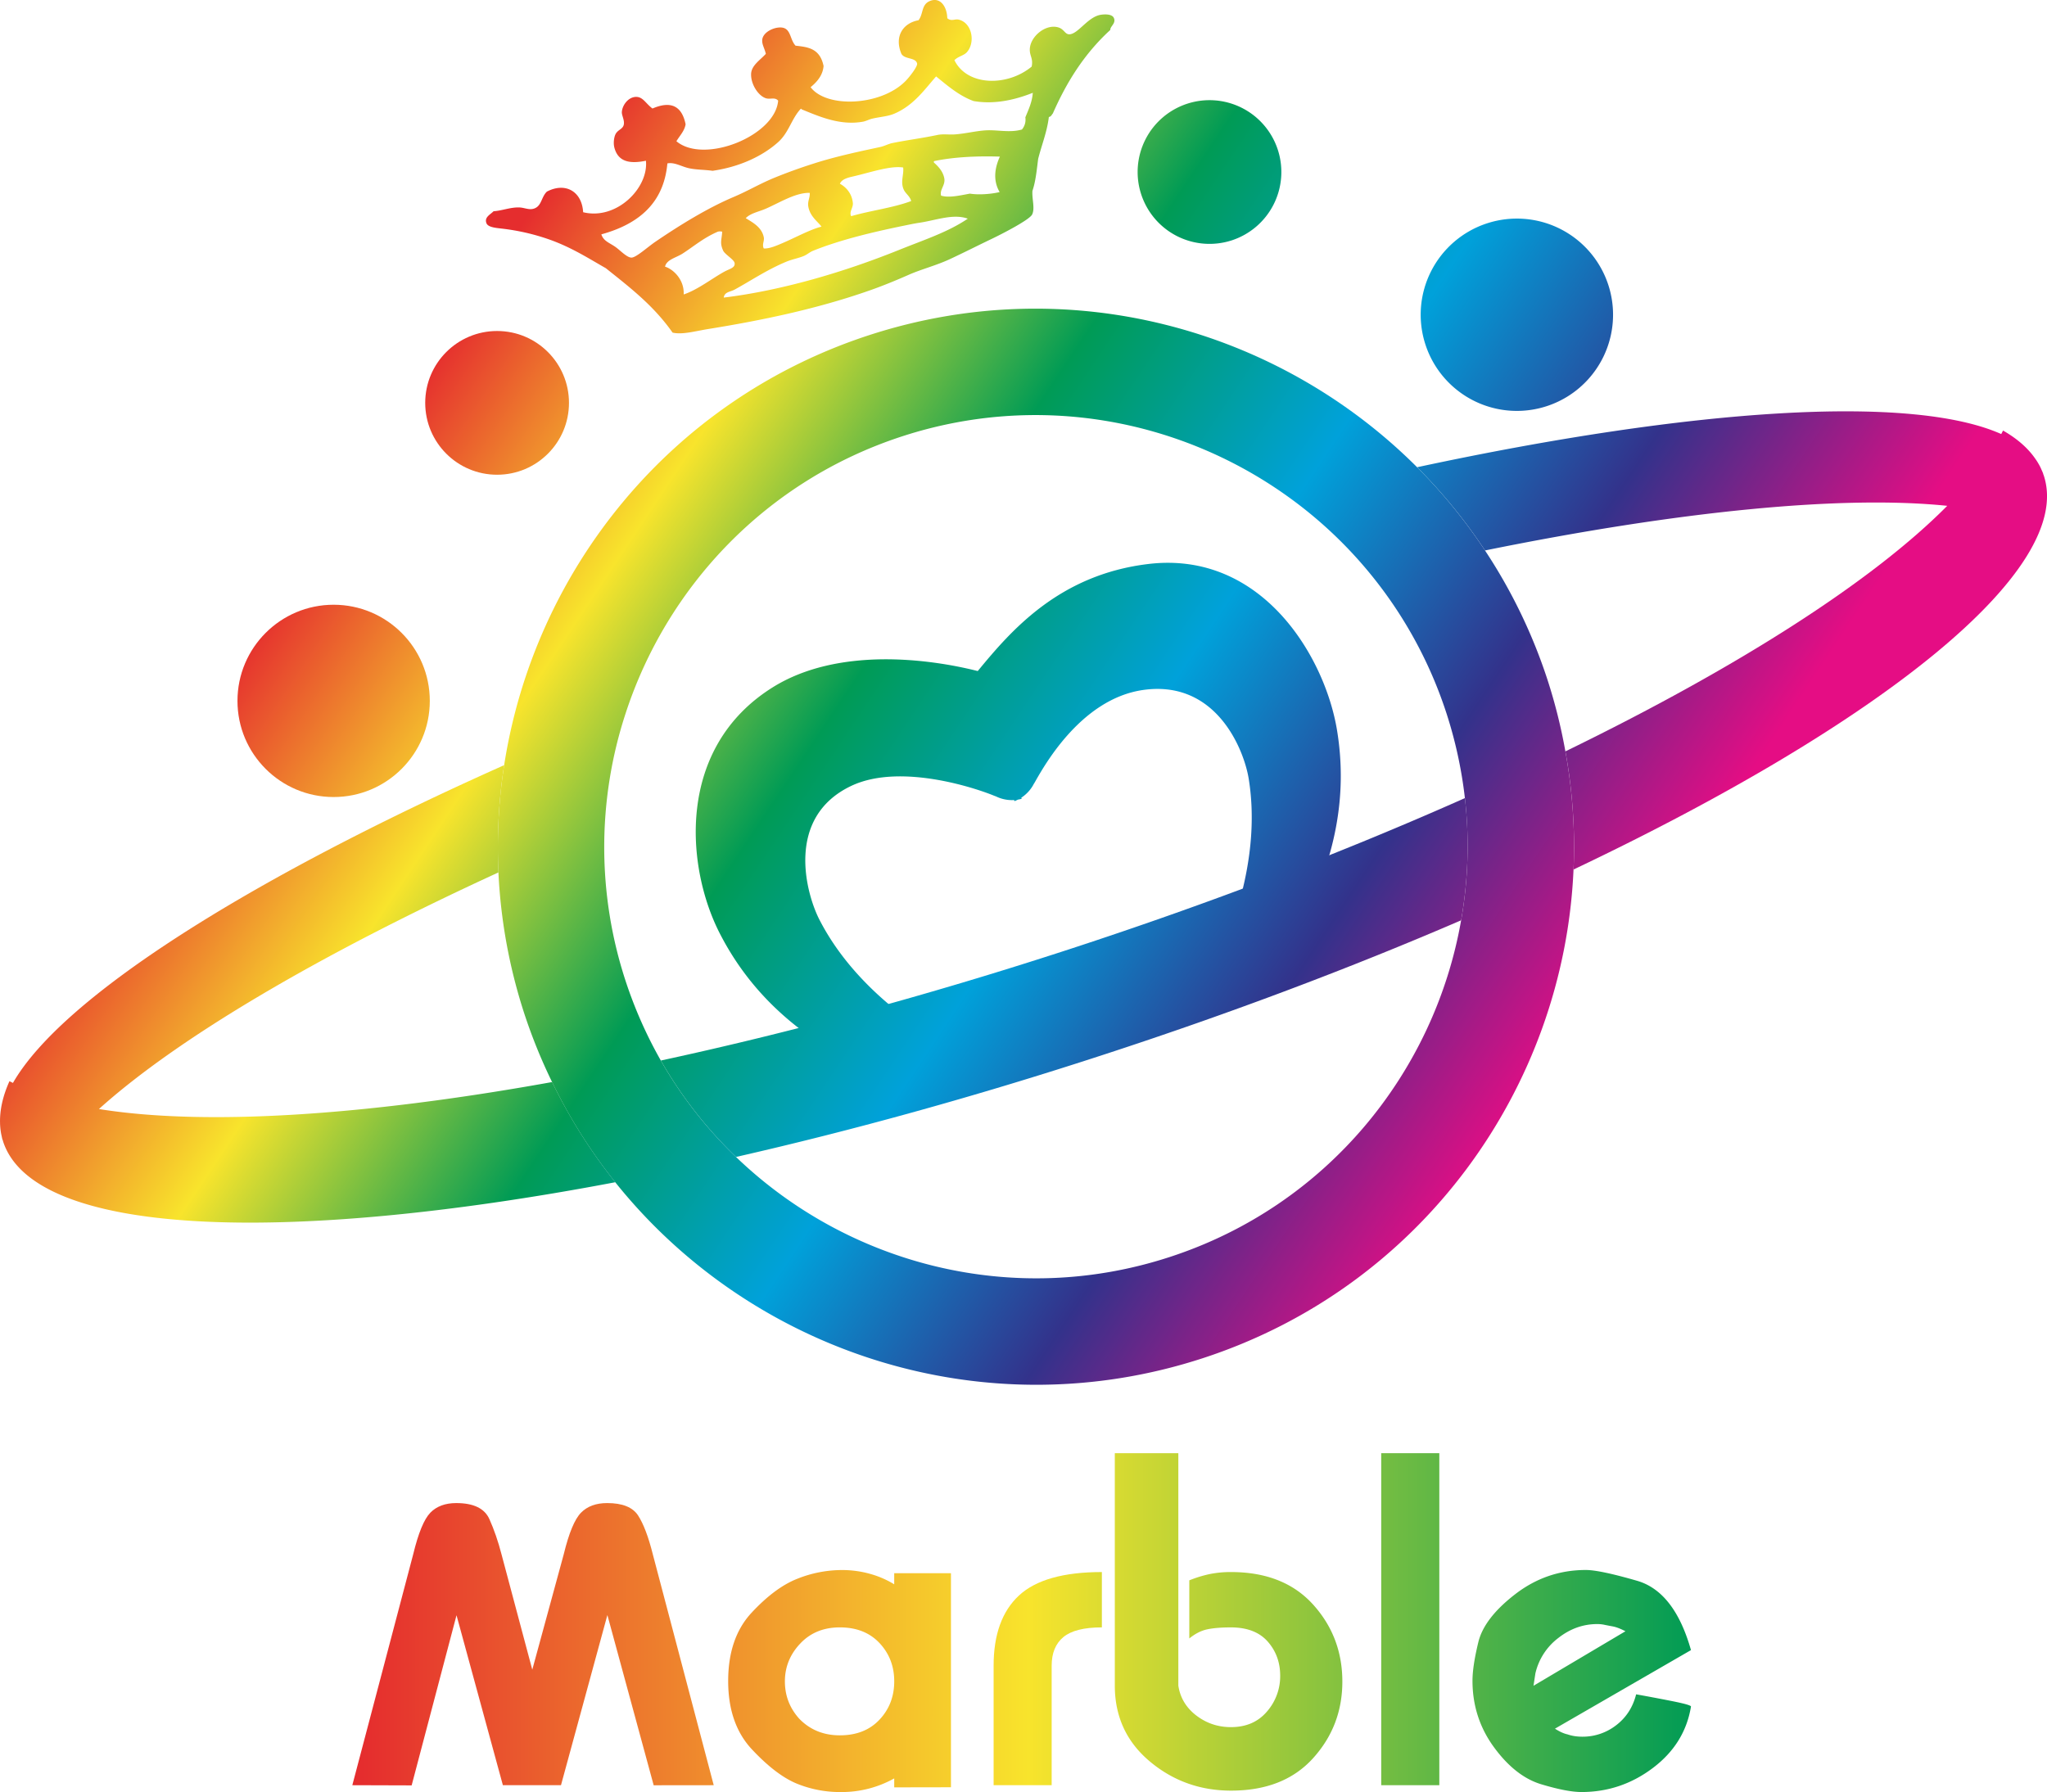
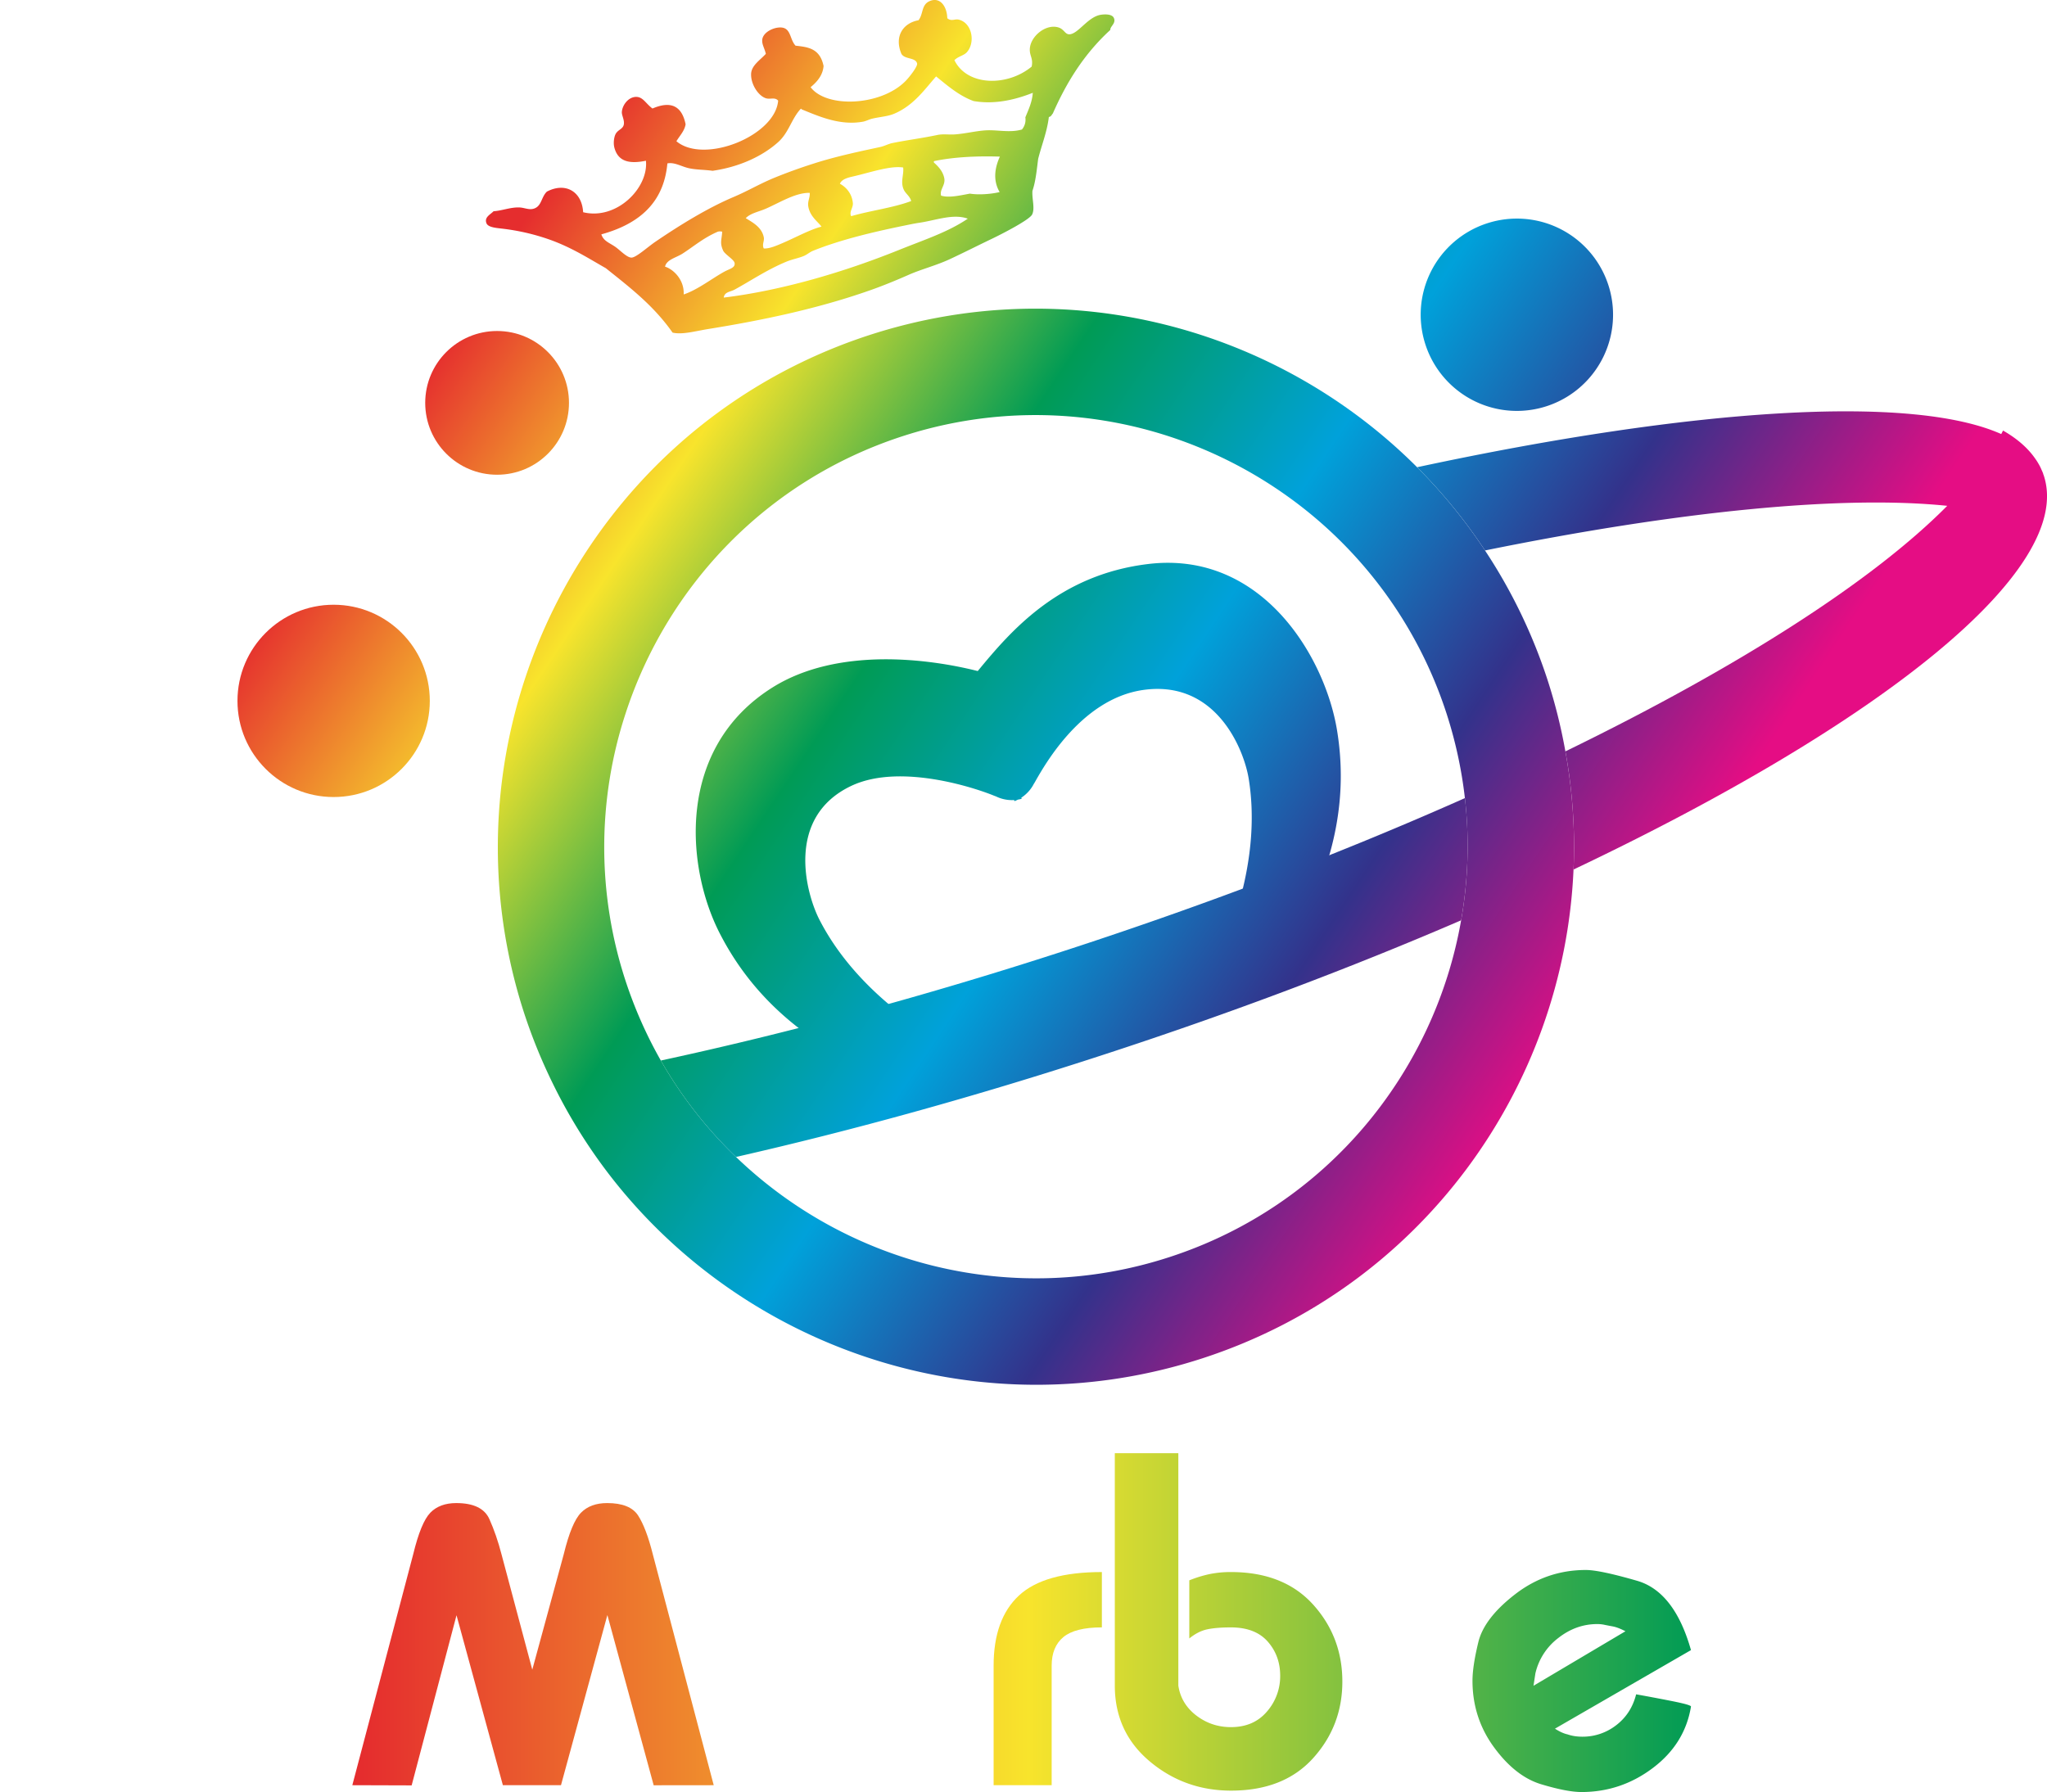
<svg xmlns="http://www.w3.org/2000/svg" width="121.058" height="106" viewBox="0 0 121.058 106">
  <linearGradient id="a" gradientUnits="userSpaceOnUse" x1="24.051" y1="23.471" x2="89.358" y2="67.01">
    <stop offset="0" stop-color="#e52d2e" />
    <stop offset=".2" stop-color="#f8e42c" />
    <stop offset=".4" stop-color="#009b55" />
    <stop offset=".6" stop-color="#00a1da" />
    <stop offset=".8" stop-color="#33328b" />
    <stop offset="1" stop-color="#e50d84" />
  </linearGradient>
  <path fill="url(#a)" d="M67.929 33.359c-5.338.632-8.185 4.007-10.106 6.334-2.924-.738-8.295-1.429-12.126.963-5.742 3.59-5.137 10.643-3.132 14.551 1.764 3.446 4.565 6.057 8.558 7.985.898.43 1.974.115 2.5-.725a1.954 1.954 0 0 0-.45-2.566c-2.101-1.652-3.69-3.506-4.715-5.505-.791-1.543-2.034-6.039 1.874-7.905 2.995-1.428 7.707.242 8.57.624l-.141-.085c.352.215.791.319 1.213.294l.021.063c.069-.023.139-.055.207-.09.073-.011.148-.028.22-.049l-.022-.064c.354-.23.646-.574.802-.956l-.065.151c.473-.821 2.699-5.059 6.514-5.573 4.291-.58 5.918 3.542 6.196 5.255.359 2.217.18 4.65-.535 7.229a1.95 1.95 0 0 0 1.159 2.331 1.966 1.966 0 0 0 2.448-.895c2.071-3.92 2.778-7.684 2.156-11.505-.698-4.335-4.419-10.656-11.146-9.862z" />
  <linearGradient id="b" gradientUnits="userSpaceOnUse" x1="14.42" y1="37.918" x2="79.719" y2="81.451">
    <stop offset="0" stop-color="#e52d2e" />
    <stop offset=".2" stop-color="#f8e42c" />
    <stop offset=".4" stop-color="#009b55" />
    <stop offset=".6" stop-color="#00a1da" />
    <stop offset=".8" stop-color="#33328b" />
    <stop offset="1" stop-color="#e50d84" />
  </linearGradient>
  <circle fill="url(#b)" cx="19.731" cy="41.458" r="5.687" />
  <linearGradient id="c" gradientUnits="userSpaceOnUse" x1="46.495" y1="-10.191" x2="111.795" y2="33.342">
    <stop offset="0" stop-color="#e52d2e" />
    <stop offset=".2" stop-color="#f8e42c" />
    <stop offset=".4" stop-color="#009b55" />
    <stop offset=".6" stop-color="#00a1da" />
    <stop offset=".8" stop-color="#33328b" />
    <stop offset="1" stop-color="#e50d84" />
  </linearGradient>
  <path fill="url(#c)" d="M95.118 16.864a5.688 5.688 0 0 1-10.822 3.507 5.686 5.686 0 0 1 3.658-7.164 5.687 5.687 0 0 1 7.164 3.657z" />
  <linearGradient id="d" gradientUnits="userSpaceOnUse" x1="25.529" y1="21.252" x2="90.839" y2="64.792">
    <stop offset="0" stop-color="#e52d2e" />
    <stop offset=".2" stop-color="#f8e42c" />
    <stop offset=".4" stop-color="#009b55" />
    <stop offset=".6" stop-color="#00a1da" />
    <stop offset=".8" stop-color="#33328b" />
    <stop offset="1" stop-color="#e50d84" />
  </linearGradient>
  <circle fill="url(#d)" cx="29.398" cy="23.83" r="4.251" />
  <linearGradient id="e" gradientUnits="userSpaceOnUse" x1="44.796" y1="-7.647" x2="110.099" y2="35.888">
    <stop offset="0" stop-color="#e52d2e" />
    <stop offset=".2" stop-color="#f8e42c" />
    <stop offset=".4" stop-color="#009b55" />
    <stop offset=".6" stop-color="#00a1da" />
    <stop offset=".8" stop-color="#33328b" />
    <stop offset="1" stop-color="#e50d84" />
  </linearGradient>
-   <path fill="url(#e)" d="M75.571 8.864a4.252 4.252 0 0 1-2.731 5.355 4.252 4.252 0 0 1-5.354-2.735 4.248 4.248 0 0 1 2.731-5.351 4.248 4.248 0 0 1 5.354 2.731z" />
  <linearGradient id="f" gradientUnits="userSpaceOnUse" x1="5.821" y1="50.816" x2="71.125" y2="94.352">
    <stop offset="0" stop-color="#e52d2e" />
    <stop offset=".2" stop-color="#f8e42c" />
    <stop offset=".4" stop-color="#009b55" />
    <stop offset=".6" stop-color="#00a1da" />
    <stop offset=".8" stop-color="#33328b" />
    <stop offset="1" stop-color="#e50d84" />
  </linearGradient>
-   <path fill="url(#f)" d="M5.851 65.6c4.629-4.172 12.94-9.088 23.627-13.995a31.774 31.774 0 0 1 .337-6.345C14.503 52.093 3.644 59.035.766 64.056c-.066-.034-.141-.067-.206-.104-.393.876-.579 1.704-.557 2.48v.025a4.185 4.185 0 0 0 .072.644c.004.019.01.038.013.056.019.081.031.166.056.242.007.022.015.038.024.058.007.023.011.044.017.067 1.819 5.568 16.361 6.174 36.204 2.406a31.645 31.645 0 0 1-3.736-5.926c-11.23 2.025-20.629 2.591-26.802 1.596z" />
  <linearGradient id="g" gradientUnits="userSpaceOnUse" x1="20.82" y1="28.316" x2="86.123" y2="71.851">
    <stop offset="0" stop-color="#e52d2e" />
    <stop offset=".2" stop-color="#f8e42c" />
    <stop offset=".4" stop-color="#009b55" />
    <stop offset=".6" stop-color="#00a1da" />
    <stop offset=".8" stop-color="#33328b" />
    <stop offset="1" stop-color="#e50d84" />
  </linearGradient>
  <path fill="url(#g)" d="M63.242 56.147c-8.446 2.756-16.617 4.957-24.16 6.584a25.323 25.323 0 0 0 4.446 5.704c6.862-1.562 14.198-3.584 21.75-6.053 7.552-2.463 14.669-5.158 21.132-7.945.413-2.353.503-4.784.224-7.229-7.051 3.139-14.947 6.182-23.392 8.939z" />
  <linearGradient id="h" gradientUnits="userSpaceOnUse" x1="42.282" y1="-3.877" x2="107.588" y2="39.66">
    <stop offset="0" stop-color="#e52d2e" />
    <stop offset=".2" stop-color="#f8e42c" />
    <stop offset=".4" stop-color="#009b55" />
    <stop offset=".6" stop-color="#00a1da" />
    <stop offset=".8" stop-color="#33328b" />
    <stop offset="1" stop-color="#e50d84" />
  </linearGradient>
  <path fill="url(#h)" d="M120.828 28.008c-.026-.078-.064-.153-.097-.228l-.023-.056a2.983 2.983 0 0 0-.16-.306 3.245 3.245 0 0 0-.177-.275c-.439-.641-1.08-1.199-1.914-1.676-.03.069-.072.142-.105.208-5.288-2.358-18.151-1.557-34.544 1.962a31.581 31.581 0 0 1 4.015 4.923c11.523-2.342 21.135-3.278 27.335-2.64-4.398 4.445-12.32 9.53-22.581 14.524.424 2.34.581 4.681.481 6.989 18.243-8.665 29.629-17.732 27.811-23.302a.342.342 0 0 0-.027-.064c-.004-.02-.007-.04-.014-.059z" />
  <linearGradient id="i" gradientUnits="userSpaceOnUse" x1="23.219" y1="24.724" x2="88.522" y2="68.26">
    <stop offset="0" stop-color="#e52d2e" />
    <stop offset=".2" stop-color="#f8e42c" />
    <stop offset=".4" stop-color="#009b55" />
    <stop offset=".6" stop-color="#00a1da" />
    <stop offset=".8" stop-color="#33328b" />
    <stop offset="1" stop-color="#e50d84" />
  </linearGradient>
  <path fill="url(#i)" d="M91.516 40.205a31.621 31.621 0 0 0-3.694-7.644 31.535 31.535 0 0 0-4.015-4.923c-8.212-8.218-20.642-11.652-32.423-7.808-11.777 3.846-19.787 13.95-21.569 25.431a31.719 31.719 0 0 0 1.193 14.698 31.99 31.99 0 0 0 1.643 4.048 31.645 31.645 0 0 0 3.736 5.926c8.049 10.063 21.796 14.633 34.75 10.404 12.956-4.227 21.358-16.03 21.92-28.902.1-2.309-.057-4.649-.481-6.989a31.717 31.717 0 0 0-1.06-4.241zM69.183 74.351c-9.28 3.033-19.07.428-25.656-5.916a25.345 25.345 0 0 1-4.446-5.704 25.75 25.75 0 0 1-2.09-4.726 25.406 25.406 0 0 1 .005-15.802c2.442-7.493 8.297-13.763 16.345-16.39 8.047-2.626 16.472-1.018 22.866 3.59a25.44 25.44 0 0 1 9.326 12.758 25.68 25.68 0 0 1 1.1 5.049 25.237 25.237 0 0 1-.224 7.229c-1.575 9.005-7.942 16.884-17.226 19.912z" />
  <linearGradient id="j" gradientUnits="userSpaceOnUse" x1="38.749" y1="1.425" x2="104.051" y2="44.96">
    <stop offset="0" stop-color="#e52d2e" />
    <stop offset=".2" stop-color="#f8e42c" />
    <stop offset=".4" stop-color="#009b55" />
    <stop offset=".6" stop-color="#00a1da" />
    <stop offset=".8" stop-color="#33328b" />
    <stop offset="1" stop-color="#e50d84" />
  </linearGradient>
  <path fill-rule="evenodd" clip-rule="evenodd" fill="url(#j)" d="M47.048 2.702c.717.081 1.439.145 1.658 1.202-.045.526-.354.916-.768 1.253.945 1.253 4.142 1.111 5.597-.346.252-.251.744-.886.702-1.058-.094-.369-.731-.229-.928-.568-.439-1.046.108-1.824 1.01-1.987.291-.364.164-.899.634-1.12.613-.291 1.047.263 1.069 1 .25.209.442.023.682.084.81.204.985 1.389.46 1.942-.182.188-.484.223-.722.454.756 1.549 3.138 1.568 4.57.381.097-.479-.116-.621-.111-1.008.007-.765.951-1.552 1.71-1.303.334.112.377.423.653.4.49-.042 1.023-.939 1.724-1.13.184-.051.742-.111.876.147.17.327-.225.517-.2.724-1.561 1.429-2.601 3.123-3.401 4.945-.074.069-.081.174-.235.207-.105.876-.422 1.646-.631 2.472-.087.647-.14 1.311-.34 1.896-.035.482.162 1.04-.02 1.402-.158.312-1.75 1.133-2.368 1.429-.841.401-1.558.77-2.486 1.204-.792.37-1.681.598-2.403.913-.631.279-1.492.643-2.352.943-3.183 1.119-6.518 1.793-9.503 2.275-.824.132-1.559.353-2.149.22-1.138-1.622-2.555-2.694-3.948-3.811-.987-.559-2.017-1.229-3.344-1.698a12.88 12.88 0 0 0-2.827-.646c-.345-.041-.798-.077-.89-.32-.135-.353.23-.507.423-.705.49-.03.977-.235 1.497-.225.359.004.665.214 1.009.017.34-.193.337-.656.647-.953 1.09-.571 2.071-.018 2.144 1.219 1.968.486 3.876-1.427 3.713-3.045-.99.203-1.651.048-1.868-.782-.069-.269-.019-.635.082-.812.141-.248.427-.28.478-.55.049-.268-.131-.535-.116-.746.031-.405.382-.883.846-.887.408 0 .564.391.965.688 1.039-.448 1.726-.204 1.959.931-.061.393-.347.675-.544 1.004 1.633 1.374 5.844-.311 6.017-2.4-.197-.231-.476-.053-.743-.148-.449-.161-.871-.827-.857-1.421.012-.509.52-.817.873-1.2-.082-.342-.227-.539-.216-.801.02-.534.872-.869 1.287-.727.411.144.37.706.685 1.045zm5.847 4.02c-.376.162-.839.188-1.297.293-.19.043-.372.145-.553.181-1.373.251-2.633-.322-3.64-.73-.01-.025-.021-.045-.051-.027-.543.583-.701 1.396-1.322 1.957-.903.818-2.266 1.474-3.891 1.707-.482-.07-.946-.054-1.402-.154-.449-.1-.847-.367-1.27-.284-.179 1.969-1.267 3.473-3.905 4.197.13.412.496.5.861.765.269.196.678.634.941.609.286-.028.933-.622 1.395-.937 1.39-.946 3.029-1.967 4.59-2.632.9-.382 1.482-.745 2.377-1.124a30.858 30.858 0 0 1 2.377-.863c1.376-.445 2.87-.749 3.952-.985.235-.049.472-.181.707-.231.845-.174 1.78-.292 2.679-.482.345-.07.681-.006 1.036-.033.605-.044 1.209-.198 1.796-.238.697-.046 1.436.159 2.162-.051a.901.901 0 0 0 .201-.718c.19-.463.405-.914.44-1.452-1.356.538-2.503.659-3.499.488-.848-.308-1.531-.898-2.218-1.457-.692.783-1.316 1.704-2.466 2.201zm-7.583 5.613c-.438.194-.913.266-1.209.569.39.248.944.518 1.068 1.135.044.219-.117.408-.004.656.329.027.751-.162 1.155-.334.761-.329 1.598-.788 2.26-.955-.216-.301-.676-.594-.779-1.186-.055-.317.108-.523.084-.812-.829-.019-1.74.558-2.575.927zm5.173-1.906c-.311.071-.701.157-.813.44.361.196.713.573.766 1.145.025.275-.239.534-.098.773 1.145-.335 2.463-.489 3.546-.895-.08-.305-.328-.426-.443-.684-.204-.47.018-.845-.03-1.3-.757-.122-1.948.295-2.928.521zm4.764-.901c-.027.02-.034.047-.012.092.282.25.536.538.608.932.076.403-.295.673-.187 1.022.476.139 1.099-.011 1.703-.121.506.085 1.253.03 1.757-.092-.434-.738-.252-1.519.014-2.097-1.208-.039-2.63.002-3.883.264zm-12.802 4.178c-.839.361-1.417.866-2.067 1.286-.41.264-.951.354-1.051.78.488.152 1.146.765 1.104 1.644.821-.268 1.741-.992 2.431-1.361.298-.159.622-.216.581-.494-.033-.212-.574-.509-.679-.738-.21-.47-.084-.628-.056-1.117a.464.464 0 0 0-.263 0zm11.901-.527c-.298.045-.609.113-.985.189-1.714.355-3.647.807-5.276 1.464-.194.077-.355.227-.551.31-.326.134-.694.197-1.024.334-1.164.482-2.152 1.158-3.077 1.659-.245.132-.588.127-.633.467 3.338-.405 7.021-1.472 10.331-2.805 1.585-.638 2.921-1.065 4.102-1.863-.872-.313-1.881.099-2.887.245z" />
  <linearGradient id="k" gradientUnits="userSpaceOnUse" x1="21.448" y1="97.257" x2="218.359" y2="97.257">
    <stop offset="0" stop-color="#e52d2e" />
    <stop offset=".2" stop-color="#f8e42c" />
    <stop offset=".4" stop-color="#009b55" />
    <stop offset=".6" stop-color="#00a1da" />
    <stop offset=".8" stop-color="#33328b" />
    <stop offset="1" stop-color="#e50d84" />
  </linearGradient>
  <path fill="url(#k)" d="M31.479 98.763l1.861-6.83c.306-1.258.647-2.076 1.021-2.456.373-.38.889-.569 1.547-.569.9 0 1.511.245 1.828.734.318.49.61 1.256.872 2.301l3.601 13.653-3.551.004-2.738-10.069-2.744 10.065H29.74l-2.742-10.053-2.653 10.064-3.509-.011 3.599-13.653c.305-1.263.644-2.083 1.013-2.464.37-.38.882-.571 1.535-.571 1.024 0 1.676.316 1.959.948.283.632.523 1.329.719 2.09l1.818 6.817z" />
  <linearGradient id="l" gradientUnits="userSpaceOnUse" x1="21.448" y1="99.433" x2="218.36" y2="99.433">
    <stop offset="0" stop-color="#e52d2e" />
    <stop offset=".2" stop-color="#f8e42c" />
    <stop offset=".4" stop-color="#009b55" />
    <stop offset=".6" stop-color="#00a1da" />
    <stop offset=".8" stop-color="#33328b" />
    <stop offset="1" stop-color="#e50d84" />
  </linearGradient>
-   <path fill="url(#l)" d="M52.884 93.055h3.355v12.663l-3.355.006v-.53a6.357 6.357 0 0 1-3.153.807 6.758 6.758 0 0 1-2.628-.506c-.81-.338-1.687-1.008-2.627-2.01-.94-1-1.412-2.352-1.412-4.05 0-1.699.459-3.042 1.378-4.035.921-.99 1.818-1.661 2.694-2.008a7.135 7.135 0 0 1 2.661-.523c.568 0 1.121.075 1.657.226a5.562 5.562 0 0 1 1.429.618v-.658zm-5.613 8.613c.634.652 1.433.978 2.397.978.984 0 1.767-.309 2.347-.929.58-.618.869-1.373.869-2.264 0-.89-.289-1.644-.869-2.263-.58-.619-1.363-.929-2.347-.929-.964 0-1.745.32-2.347.961-.602.639-.903 1.384-.903 2.231 0 .848.284 1.585.853 2.215z" />
  <linearGradient id="m" gradientUnits="userSpaceOnUse" x1="21.448" y1="99.292" x2="218.359" y2="99.292">
    <stop offset="0" stop-color="#e52d2e" />
    <stop offset=".2" stop-color="#f8e42c" />
    <stop offset=".4" stop-color="#009b55" />
    <stop offset=".6" stop-color="#00a1da" />
    <stop offset=".8" stop-color="#33328b" />
    <stop offset="1" stop-color="#e50d84" />
  </linearGradient>
  <path fill="url(#m)" d="M65.164 92.988v3.273c-1.055 0-1.814.191-2.276.573-.461.383-.693.946-.693 1.686v7.075h-3.433v-7.073c0-1.833.498-3.214 1.493-4.141.995-.929 2.632-1.393 4.909-1.393z" />
  <linearGradient id="n" gradientUnits="userSpaceOnUse" x1="21.448" y1="95.937" x2="218.361" y2="95.937">
    <stop offset="0" stop-color="#e52d2e" />
    <stop offset=".2" stop-color="#f8e42c" />
    <stop offset=".4" stop-color="#009b55" />
    <stop offset=".6" stop-color="#00a1da" />
    <stop offset=".8" stop-color="#33328b" />
    <stop offset="1" stop-color="#e50d84" />
  </linearGradient>
  <path fill="url(#n)" d="M72.794 92.988c2.076 0 3.695.638 4.854 1.915 1.157 1.277 1.737 2.799 1.737 4.565 0 1.748-.579 3.259-1.736 4.536-1.156 1.276-2.771 1.913-4.846 1.913-1.833 0-3.436-.577-4.812-1.733-1.375-1.157-2.062-2.651-2.062-4.484V85.957h3.757v13.75c.109.719.464 1.308 1.064 1.768.6.458 1.282.686 2.045.686.895 0 1.604-.305 2.127-.916a3.18 3.18 0 0 0 .787-2.131c0-.786-.248-1.459-.739-2.016-.492-.557-1.218-.836-2.178-.836-.568 0-1.033.039-1.394.114-.36.076-.715.256-1.064.54v-3.437a7.154 7.154 0 0 1 1.229-.376 6.248 6.248 0 0 1 1.231-.115z" />
  <linearGradient id="o" gradientUnits="userSpaceOnUse" x1="21.448" y1="95.776" x2="218.36" y2="95.776">
    <stop offset="0" stop-color="#e52d2e" />
    <stop offset=".2" stop-color="#f8e42c" />
    <stop offset=".4" stop-color="#009b55" />
    <stop offset=".6" stop-color="#00a1da" />
    <stop offset=".8" stop-color="#33328b" />
    <stop offset="1" stop-color="#e50d84" />
  </linearGradient>
-   <path fill="url(#o)" d="M81.684 85.957h3.436v19.639h-3.436V85.957z" />
  <linearGradient id="p" gradientUnits="userSpaceOnUse" x1="21.45" y1="99.433" x2="218.357" y2="99.433">
    <stop offset="0" stop-color="#e52d2e" />
    <stop offset=".2" stop-color="#f8e42c" />
    <stop offset=".4" stop-color="#009b55" />
    <stop offset=".6" stop-color="#00a1da" />
    <stop offset=".8" stop-color="#33328b" />
    <stop offset="1" stop-color="#e50d84" />
  </linearGradient>
  <path fill="url(#p)" d="M98.931 100.631c-.714-.142-1.437-.279-2.171-.41-.195.769-.591 1.378-1.184 1.83a3.221 3.221 0 0 1-1.995.676c-.326 0-.617-.046-.878-.137-.213-.045-.463-.156-.744-.338l8.044-4.647c-.654-2.309-1.718-3.676-3.188-4.101-1.475-.426-2.482-.638-3.027-.638-1.549 0-2.939.477-4.172 1.426-1.232.949-1.962 1.899-2.19 2.849-.23.949-.344 1.708-.344 2.276 0 1.463.423 2.774 1.269 3.931.846 1.157 1.78 1.888 2.799 2.194 1.018.306 1.81.458 2.376.458 1.563 0 2.971-.476 4.23-1.428 1.258-.952 2.007-2.161 2.247-3.629 0-.065-.357-.168-1.072-.312zm-8.241-.916l.111-.729a3.655 3.655 0 0 1 1.35-2.093c.703-.552 1.472-.828 2.311-.828.148 0 .283.014.406.04.124.026.292.059.5.097.209.038.462.134.759.288l-5.437 3.225z" />
</svg>